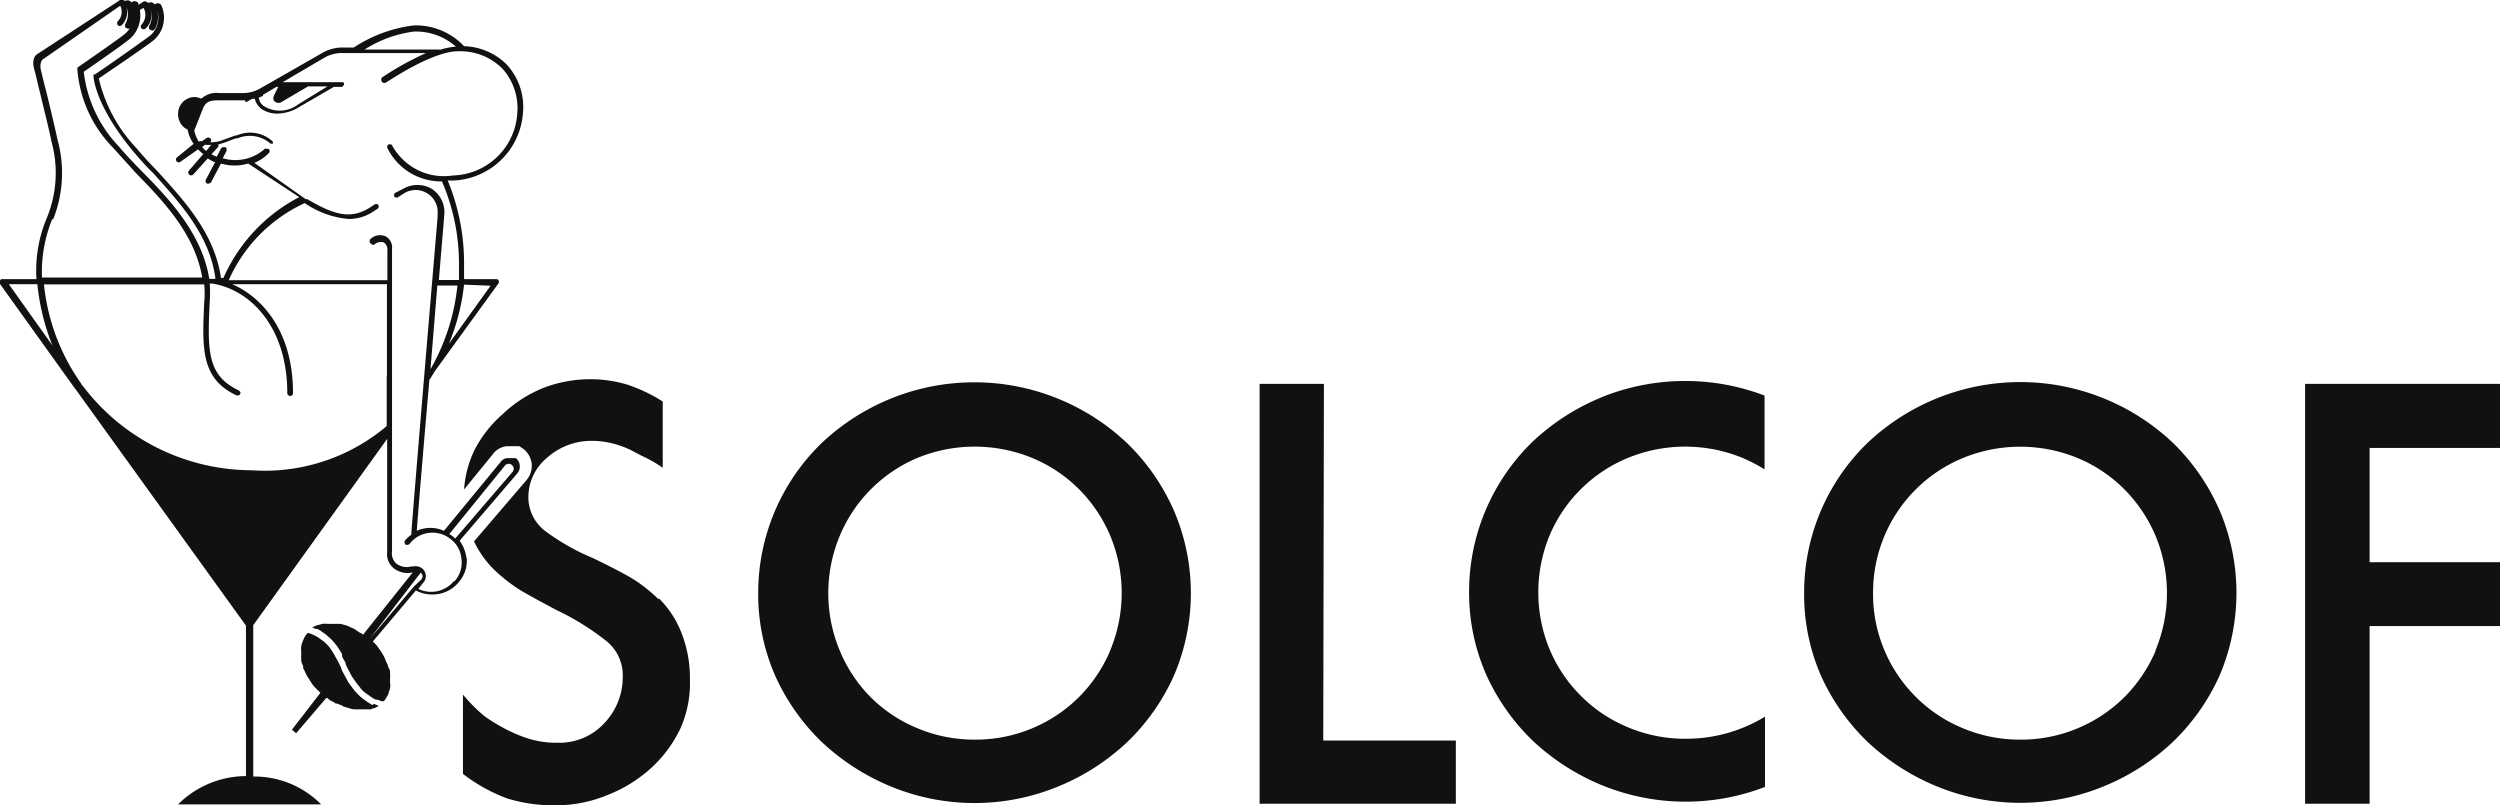
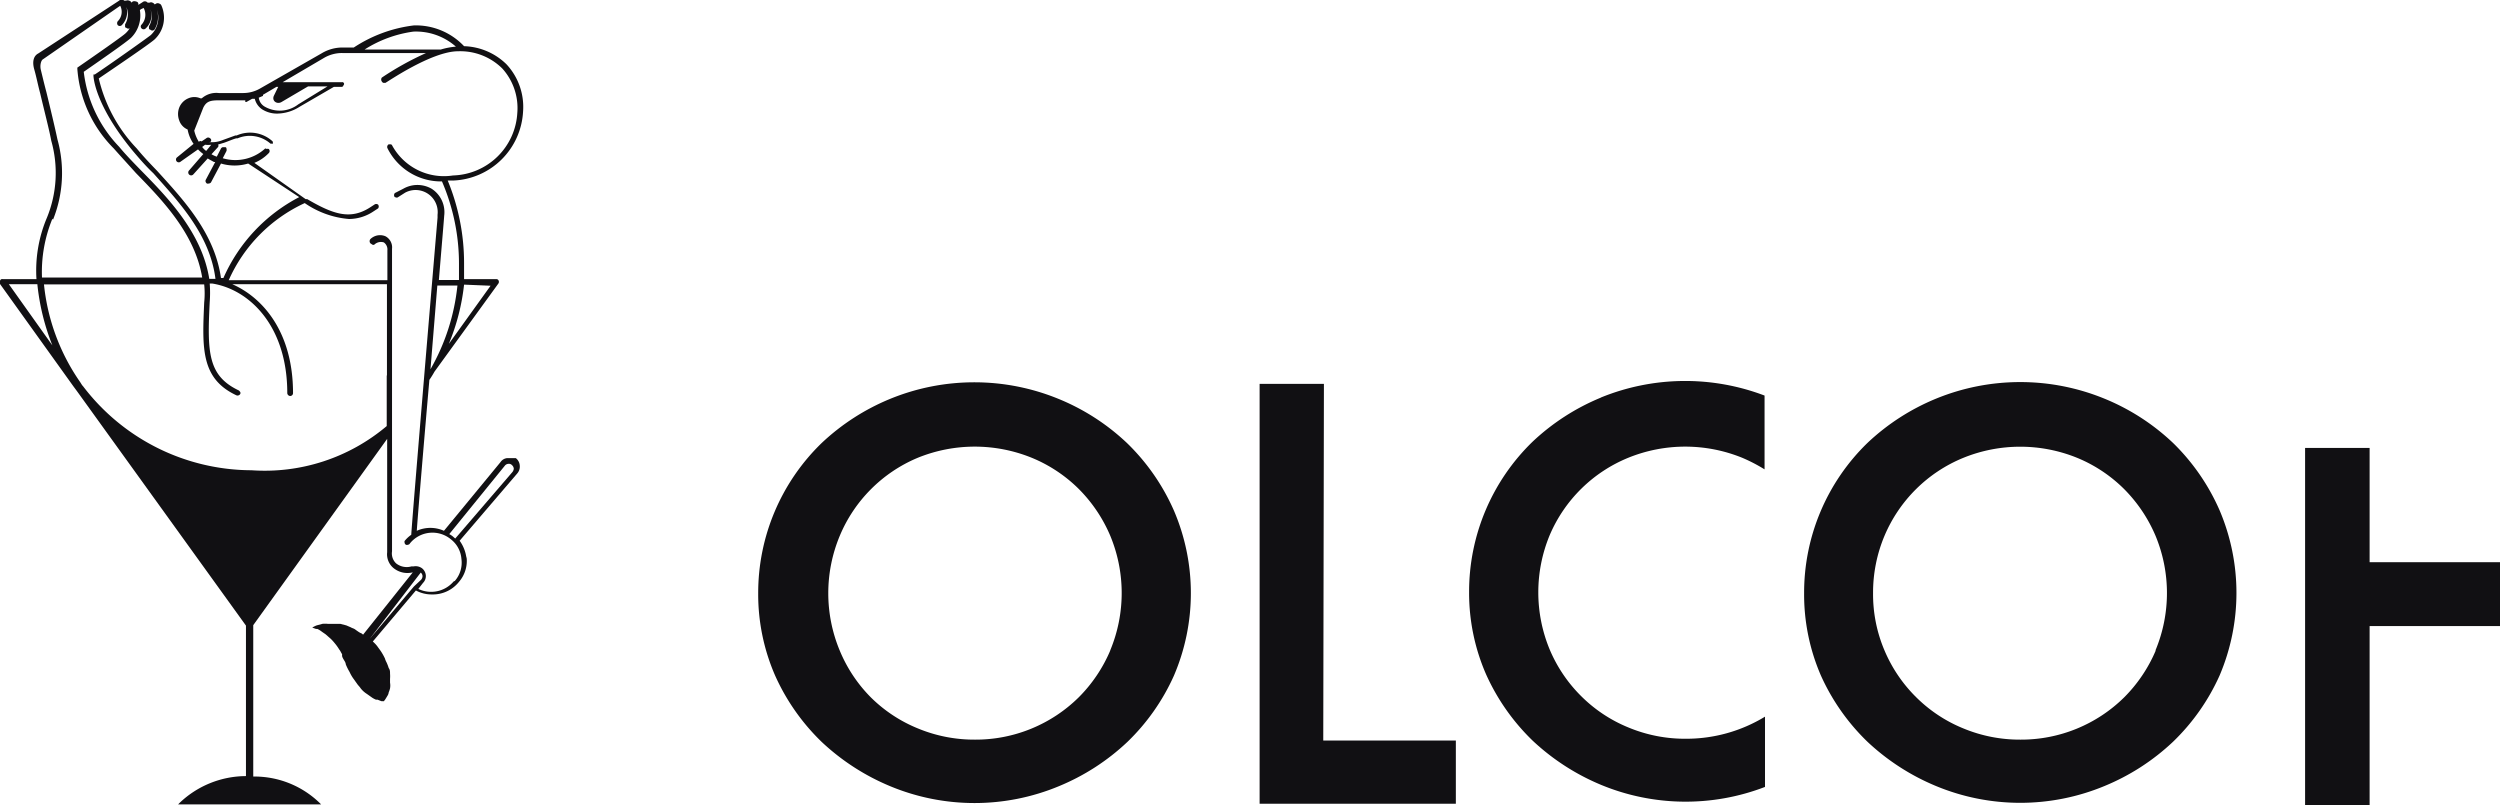
<svg xmlns="http://www.w3.org/2000/svg" id="Layer_1" data-name="Layer 1" viewBox="0 0 113.13 36.44">
  <defs>
    <style>.cls-1{fill:none;}.cls-2{clip-path:url(#clip-path);}.cls-3{fill:#111013;}</style>
    <clipPath id="clip-path" transform="translate(0 -0.28)">
      <rect class="cls-1" width="113.13" height="37" />
    </clipPath>
  </defs>
  <title>idsolcof</title>
  <g id="layer_1-2" data-name="layer 1">
    <g class="cls-2">
-       <path class="cls-3" d="M16.86,32.19l-.18-.11a2.48,2.48,0,0,1-.24-.17,1.34,1.34,0,0,1-.21-.18,2.55,2.55,0,0,1-.25-.28l-.17-.23a1.44,1.44,0,0,1-.14-.24l-.17-.31a.76.76,0,0,1-.06-.16,3.61,3.61,0,0,0-.17-.34,1.14,1.14,0,0,0-.1-.18A3.12,3.12,0,0,0,15,29.7l-.1-.14a1.73,1.73,0,0,0-.33-.31l-.18-.13a1.71,1.71,0,0,0-.28-.14.87.87,0,0,0-.18-.06h0a.8.8,0,0,0-.2.31,1.13,1.13,0,0,0-.1.31,1,1,0,0,0,0,.2v.19a.42.42,0,0,0,0,.13c0,.1,0,.18.06.3s0,.14.06.21,0,0,0,0l.09.19a1.14,1.14,0,0,0,.1.18c.06.08.11.18.18.28a1.17,1.17,0,0,0,.17.2c.06.07.14.14.21.21l-1.29,1.67.19.16,1.36-1.59.06,0a.22.22,0,0,1,.06.06l.14.09c.06,0,.11.06.18.1l.06,0,.17.07s.06,0,.1.06l.25.07a1.14,1.14,0,0,0,.24.06l.27,0h.18l.23,0h.07a1,1,0,0,1,.18-.06l.19-.09,0,0,0,0a1.6,1.6,0,0,0-.23-.1" transform="translate(0 -0.28)" />
      <path class="cls-3" d="M20.53,26.59a1.34,1.34,0,0,1-1.6.34l.21-.27a.44.44,0,0,0,.13-.34.46.46,0,0,0-.18-.33.49.49,0,0,0-.37-.08l-.1,0a.77.77,0,0,1-.7-.14.62.62,0,0,1-.18-.54l0-7.42c0-1.82,0-3.59,0-4.81V11.54a.57.57,0,0,0-.3-.57.63.63,0,0,0-.68.13.15.15,0,0,0,0,.19l.09.06a.09.09,0,0,0,.09,0,.43.43,0,0,1,.43-.1.39.39,0,0,1,.16.36v1.35H10.35a6.94,6.94,0,0,1,3.44-3.49,4.1,4.1,0,0,0,2,.72,2,2,0,0,0,1.12-.35l.2-.13a.14.14,0,0,0,0-.17.14.14,0,0,0-.17,0l-.2.13c-.89.57-1.66.31-2.84-.38l-.07,0L11.51,7.65a1.89,1.89,0,0,0,.65-.44.13.13,0,0,0,0-.19.21.21,0,0,0-.1,0A.1.1,0,0,0,12,7a2,2,0,0,1-1.92.44l.17-.33a.21.21,0,0,0,0-.1s0-.07-.06-.07-.07,0-.11,0A.14.14,0,0,0,10,7l-.19.37h0a1.27,1.27,0,0,1-.24-.11l.3-.33a.11.11,0,0,0,0-.11l.27-.08c.2-.07.4-.16.55-.2l.06,0a1.42,1.42,0,0,1,1.49.24s.07,0,.1,0,0-.07,0-.1a1.51,1.51,0,0,0-1.63-.27l-.06,0-.55.2a1.32,1.32,0,0,1-.65.1l.06,0a.1.1,0,0,0,0-.17.13.13,0,0,0-.18,0l-.21.14h0a.08.08,0,0,0-.1,0A.08.08,0,0,0,9,6.7l0,0a1.64,1.64,0,0,1-.21-.51L9.2,5.15c.14-.28.31-.33.7-.33h1.2s0,0,0,.07a.08.08,0,0,0,.06,0h0l.25-.14.12,0a.8.8,0,0,0,.32.47,1.25,1.25,0,0,0,.71.2,1.93,1.93,0,0,0,1-.31l1.55-.9h.36a.08.08,0,0,0,.07-.07A.08.08,0,0,0,15.47,4H12.79l1.89-1.11a1.6,1.6,0,0,1,.81-.21h3.79a13.52,13.52,0,0,0-2,1.11.15.15,0,0,0,0,.18.13.13,0,0,0,.07.06s.06,0,.09,0S19.52,2.6,20.73,2.6a2.7,2.7,0,0,1,2,.78,2.67,2.67,0,0,1,.68,2A3,3,0,0,1,20.5,8.22a2.67,2.67,0,0,1-2.75-1.35.09.09,0,0,0-.07-.06s-.06,0-.09,0a.14.14,0,0,0-.06.17A2.71,2.71,0,0,0,20,8.49a9.39,9.39,0,0,1,.77,3.72c0,.24,0,.48,0,.74h-.91c.14-1.68.24-2.85.24-2.9a1.26,1.26,0,0,0-.57-1.23,1.29,1.29,0,0,0-1.28,0L17.9,9a.09.09,0,0,0-.06.07.09.09,0,0,0,0,.08s0,.06.07.06a.09.09,0,0,0,.09,0L18.33,9A1,1,0,0,1,19.8,10v.13c-.27,3.18-1.14,13.5-1.19,14.35a1.44,1.44,0,0,0-.3.28.11.11,0,0,0,0,.08s0,.06.06.09a.1.1,0,0,0,.09,0s.06,0,.09-.06a1.31,1.31,0,0,1,1.86-.18,1.24,1.24,0,0,1,.47.88,1.25,1.25,0,0,1-.3,1m-1.85.25-2,2.37,0,0,2.31-3a.22.22,0,0,1,.08.16.25.25,0,0,1-.07.17ZM17.5,17.27l0,2.29a8.55,8.55,0,0,1-6.12,2,9.61,9.61,0,0,1-7.62-3.8l0,0c-.06-.06-.09-.13-.14-.2h0a9.38,9.38,0,0,1-1.63-4.41H9.24a4,4,0,0,1,0,.82c-.09,2.06-.16,3.44,1.46,4.2a.14.14,0,0,0,.17-.06.09.09,0,0,0,0-.09.31.31,0,0,0-.06-.07c-1.42-.67-1.43-1.76-1.32-4a5.53,5.53,0,0,0,0-.84h.11C11.26,13.37,13,15,13,18.07a.14.14,0,0,0,.13.13.13.13,0,0,0,.13-.13c0-2.78-1.38-4.33-2.75-4.93h7c0,1.09,0,2.58,0,4.13M.4,13.14H1.69a10.29,10.29,0,0,0,.68,2.77Zm2-2.92a5.67,5.67,0,0,0,.2-3.63c-.1-.48-.31-1.36-.5-2.14l0,0c-.11-.41-.2-.8-.25-1s0-.4.07-.47L5.44.54h0s0,0,0,0h0a.6.6,0,0,1-.11.7.15.15,0,0,0,0,.18.13.13,0,0,0,.18,0A.84.84,0,0,0,5.72.6h0a.86.86,0,0,1-.06.78s0,.06,0,.09,0,.06.06.07a.13.13,0,0,0,.18,0A1.08,1.08,0,0,0,6,.62H6a1.14,1.14,0,0,1-.31,1.16c-.14.14-1.38,1-2.19,1.56l0,0v.06A5.68,5.68,0,0,0,5.15,7c.31.35.65.72,1,1.11,1.19,1.22,2.67,2.74,3,4.73H1.9a6.34,6.34,0,0,1,.47-2.66m4-9.48L6.5.64a.66.66,0,0,1-.09.75.12.12,0,0,0,0,.18.13.13,0,0,0,.18,0A.81.81,0,0,0,6.8.69h0a.86.86,0,0,1-.06.78s0,.06,0,.08,0,.06.06.07a.13.13,0,0,0,.19,0A1.09,1.09,0,0,0,7.1.72a1.07,1.07,0,0,1-.28,1.15C6.66,2,4.94,3.22,4.29,3.65l-.06,0v.06c0,.06.06,1.32,1.79,3.41.28.33.58.68.92,1C8.14,9.47,9.5,10.92,9.75,12.9H9.47C9.14,10.83,7.62,9.25,6.39,8c-.37-.38-.72-.74-1-1.08A5.87,5.87,0,0,1,3.79,3.53c.37-.26,2-1.38,2.16-1.56A1.42,1.42,0,0,0,6.33.74m3,6.37a.75.75,0,0,1-.18-.18l.13-.1a1.08,1.08,0,0,0,.28,0ZM11.9,4.57l.61-.36h.08l-.2.41c-.1.24.16.4.36.27l1.19-.7h.88L13.5,5a1.37,1.37,0,0,1-1.53.1.54.54,0,0,1-.26-.4l.19-.08m6.81-2.91a2.73,2.73,0,0,1,1.92.68,3.33,3.33,0,0,0-.68.13H16.5a5.48,5.48,0,0,1,2.21-.81m3.49,11.5-1.89,2.63A9.72,9.72,0,0,0,21,13.16Zm-2.72,3.78.31-3.79h.91a9.6,9.6,0,0,1-1.22,3.79m3.36,4.37a.22.22,0,0,1,.16-.09.19.19,0,0,1,.17.06.24.24,0,0,1,.08.16.29.29,0,0,1-.07.16l-2.58,3-.08-.07a.87.87,0,0,0-.19-.13Zm-1.73,4.2a1.67,1.67,0,0,0-.31-.81l2.61-3.05a.47.47,0,0,0,.11-.36.46.46,0,0,0-.18-.33c-.13,0-.26,0-.38,0a.41.41,0,0,0-.31.18L20.09,24.3a1.5,1.5,0,0,0-1.23,0c.07-1,.38-4.66.57-6.83a4.11,4.11,0,0,0,.23-.37l2.9-4a.14.14,0,0,0,0-.13.11.11,0,0,0-.1-.06H21c0-.26,0-.5,0-.74a9.78,9.78,0,0,0-.74-3.72h.25a3.3,3.3,0,0,0,3.16-3.12,2.83,2.83,0,0,0-.75-2.14A2.86,2.86,0,0,0,21,2.37a3,3,0,0,0-2.27-.94,6.31,6.31,0,0,0-2.72,1H15.5a1.82,1.82,0,0,0-.94.26l-2.8,1.6a1.52,1.52,0,0,1-.74.2H9.9a1,1,0,0,0-.77.24l-.06,0a.68.68,0,0,0-.55,0,.76.76,0,0,0-.41.42.82.82,0,0,0,0,.58.68.68,0,0,0,.38.41h0a1.63,1.63,0,0,0,.27.65L8,7.41a.13.13,0,0,0,0,.18.13.13,0,0,0,.18,0l.78-.55a1.75,1.75,0,0,0,.24.21L8.55,8a.13.13,0,1,0,.2.17l.65-.72c.09.06.18.1.28.16l.06,0-.43.81a.12.12,0,0,0,0,.1.16.16,0,0,0,.06.07c.06,0,.14,0,.18-.06L10,7.68a2.15,2.15,0,0,0,1.23,0l2.31,1.52a7.55,7.55,0,0,0-3.43,3.66H10C9.71,10.83,8.32,9.34,7.1,8c-.33-.34-.64-.67-.91-1A6.84,6.84,0,0,1,4.47,3.83C4.91,3.53,6.79,2.26,7,2.06A1.35,1.35,0,0,0,7.3.52.15.15,0,0,0,7.2.44a.14.14,0,0,0-.13,0L7,.48A.2.2,0,0,0,6.9.4a.14.14,0,0,0-.13,0l-.09,0a0,0,0,0,0,0,0A.16.16,0,0,0,6.45.38L6.26.5s0,0,0-.06a.11.11,0,0,0-.1-.09A.2.2,0,0,0,6,.35L5.95.4A.15.15,0,0,0,5.84.31a.14.14,0,0,0-.13,0l-.09,0a0,0,0,0,0,0,0,.16.16,0,0,0-.23,0L1.73,2.7c-.21.11-.28.37-.18.72s.16.68.27,1.09c.18.77.41,1.65.5,2.14a5.35,5.35,0,0,1-.2,3.49,6.13,6.13,0,0,0-.47,2.77H.12A.1.1,0,0,0,0,13a.11.11,0,0,0,0,.13l3.32,4.63h0l.17.23,7.64,10.6V35.4a4.37,4.37,0,0,0-3,1.21l-.07.07h6.47l-.07-.07a4.24,4.24,0,0,0-3-1.19V28.57l6.06-8.43,0,5.13a.81.81,0,0,0,.28.71,1,1,0,0,0,.88.2L16.43,29s-.06-.06-.1-.07-.17-.1-.25-.16-.14-.06-.2-.1l-.21-.09-.27-.07-.2,0h-.37a1.19,1.19,0,0,0-.24,0l-.26.07a1.23,1.23,0,0,0-.2.1h0l.17.06.06,0a1,1,0,0,1,.21.13l.16.11.24.21a2.23,2.23,0,0,1,.18.2,2.12,2.12,0,0,1,.2.28c.06.07.09.16.13.21l0,.07c0,.07.07.17.11.24a.36.36,0,0,1,.06.16,2.57,2.57,0,0,0,.17.34A1.72,1.72,0,0,0,16,31l.2.28a1.24,1.24,0,0,1,.13.16,1.12,1.12,0,0,0,.27.24l.24.17a1,1,0,0,0,.17.09l.07,0,.18.07s.06,0,.1,0,0,0,.06-.06,0,0,0,0,.07-.11.11-.18a.36.36,0,0,0,.06-.16,1,1,0,0,0,.06-.18.76.76,0,0,0,0-.26V31a1.43,1.43,0,0,0,0-.24c0-.09,0-.17-.06-.25a1.93,1.93,0,0,0-.1-.26.82.82,0,0,1-.07-.17,2.43,2.43,0,0,0-.14-.26c-.06-.1-.14-.2-.21-.3a1.44,1.44,0,0,0-.2-.21L18.82,27a1.5,1.5,0,0,0,.74.18,1.51,1.51,0,0,0,1.21-.57,1.45,1.45,0,0,0,.34-1.15" transform="translate(0 -0.28)" />
      <path class="cls-3" d="M97.55,29.72a6.69,6.69,0,0,1-1.42,2.11,6.64,6.64,0,0,1-4.7,1.92,6.65,6.65,0,0,1-2.59-.51,6.49,6.49,0,0,1-2.13-1.41,6.56,6.56,0,0,1-1.43-2.11,6.49,6.49,0,0,1-.52-2.6,6.63,6.63,0,0,1,.52-2.6A6.57,6.57,0,0,1,88.84,21,6.84,6.84,0,0,1,94,21a6.53,6.53,0,0,1,2.12,1.41,6.7,6.7,0,0,1,1.42,2.11,6.75,6.75,0,0,1,0,5.19m.79-9.39a10,10,0,0,0-3.1-2,10.05,10.05,0,0,0-7.62,0,10.11,10.11,0,0,0-3.1,2,9.44,9.44,0,0,0-2.87,6.8,9.22,9.22,0,0,0,.76,3.73,9.68,9.68,0,0,0,2.11,3,10.28,10.28,0,0,0,3.1,2,9.94,9.94,0,0,0,7.62,0,10.12,10.12,0,0,0,3.1-2,9.63,9.63,0,0,0,2.11-3,9.54,9.54,0,0,0,0-7.48,9.66,9.66,0,0,0-2.11-3.05" transform="translate(0 -0.28)" />
      <path class="cls-3" d="M72.45,18.27a10.11,10.11,0,0,0-3.1,2,9.45,9.45,0,0,0-2.87,6.8,9.19,9.19,0,0,0,.77,3.73,9.7,9.7,0,0,0,2.11,3,10.3,10.3,0,0,0,3.1,2,10,10,0,0,0,7.41.09V32.71a6.84,6.84,0,0,1-3.59,1,6.65,6.65,0,0,1-2.59-.51,6.49,6.49,0,0,1-2.13-1.41,6.56,6.56,0,0,1-1.43-2.11,6.75,6.75,0,0,1,0-5.19A6.56,6.56,0,0,1,73.67,21a6.84,6.84,0,0,1,5.18,0,7.39,7.39,0,0,1,1,.52V18.18a10.1,10.1,0,0,0-7.41.09" transform="translate(0 -0.28)" />
-       <path class="cls-3" d="M113.13,20.55V17.65h-8.82v19h2.92V28.61h5.91V25.72h-5.91V20.55Z" transform="translate(0 -0.28)" />
+       <path class="cls-3" d="M113.13,20.55h-8.82v19h2.92V28.61h5.91V25.72h-5.91V20.55Z" transform="translate(0 -0.28)" />
      <path class="cls-3" d="M50.24,29.72a6.68,6.68,0,0,1-1.42,2.11,6.64,6.64,0,0,1-4.7,1.92,6.65,6.65,0,0,1-2.59-.51,6.49,6.49,0,0,1-2.13-1.41A6.56,6.56,0,0,1,38,29.72a6.75,6.75,0,0,1,0-5.19A6.57,6.57,0,0,1,41.52,21a6.84,6.84,0,0,1,5.18,0,6.53,6.53,0,0,1,2.12,1.41,6.69,6.69,0,0,1,1.42,2.11,6.75,6.75,0,0,1,0,5.19M51,20.33a10,10,0,0,0-3.1-2,10.05,10.05,0,0,0-7.62,0,10.11,10.11,0,0,0-3.1,2,9.44,9.44,0,0,0-2.87,6.8,9.19,9.19,0,0,0,.77,3.73,9.68,9.68,0,0,0,2.11,3,10.28,10.28,0,0,0,3.1,2,9.94,9.94,0,0,0,7.62,0,10.12,10.12,0,0,0,3.1-2,9.63,9.63,0,0,0,2.11-3,9.48,9.48,0,0,0,0-7.48A9.66,9.66,0,0,0,51,20.33" transform="translate(0 -0.28)" />
-       <path class="cls-3" d="M29.8,27.4a6.55,6.55,0,0,0-1.29-1c-.44-.25-1-.54-1.69-.87a10.06,10.06,0,0,1-2.2-1.26,1.93,1.93,0,0,1-.71-1.51A2.31,2.31,0,0,1,24.75,21a3,3,0,0,1,2.06-.77,3.82,3.82,0,0,1,1,.14,4.29,4.29,0,0,1,.86.34c.25.14.44.23.57.29a5.69,5.69,0,0,1,.75.45v-3a7.2,7.2,0,0,0-1.62-.77,5.89,5.89,0,0,0-3.77.15A5.78,5.78,0,0,0,22.77,19a5.43,5.43,0,0,0-1.3,1.65A4.84,4.84,0,0,0,21,22.43l1.28-1.57a.91.91,0,0,1,.66-.39h.36l.2,0,.18.12a1,1,0,0,1,.38.67,1,1,0,0,1-.23.74l-2.38,2.78A4.56,4.56,0,0,0,22.3,26a7.25,7.25,0,0,0,1.27,1c.44.26,1,.56,1.62.89a11.69,11.69,0,0,1,2.29,1.43,2,2,0,0,1,.7,1.62A3,3,0,0,1,27.35,33a2.75,2.75,0,0,1-2.11.89A4.25,4.25,0,0,1,24,33.73a6.35,6.35,0,0,1-1.16-.48,8.79,8.79,0,0,1-.89-.54,7.19,7.19,0,0,1-1-1V35.3a7.57,7.57,0,0,0,2,1.11,7.05,7.05,0,0,0,2.2.31,6,6,0,0,0,2.33-.46,6.34,6.34,0,0,0,2-1.24,5.75,5.75,0,0,0,1.33-1.82A5.07,5.07,0,0,0,31.22,31a5.55,5.55,0,0,0-.41-2.15,4.5,4.5,0,0,0-1-1.5" transform="translate(0 -0.28)" />
      <path class="cls-3" d="M59.91,17.65H57v19h8.88V33.79h-6Z" transform="translate(0 -0.28)" />
    </g>
  </g>
</svg>